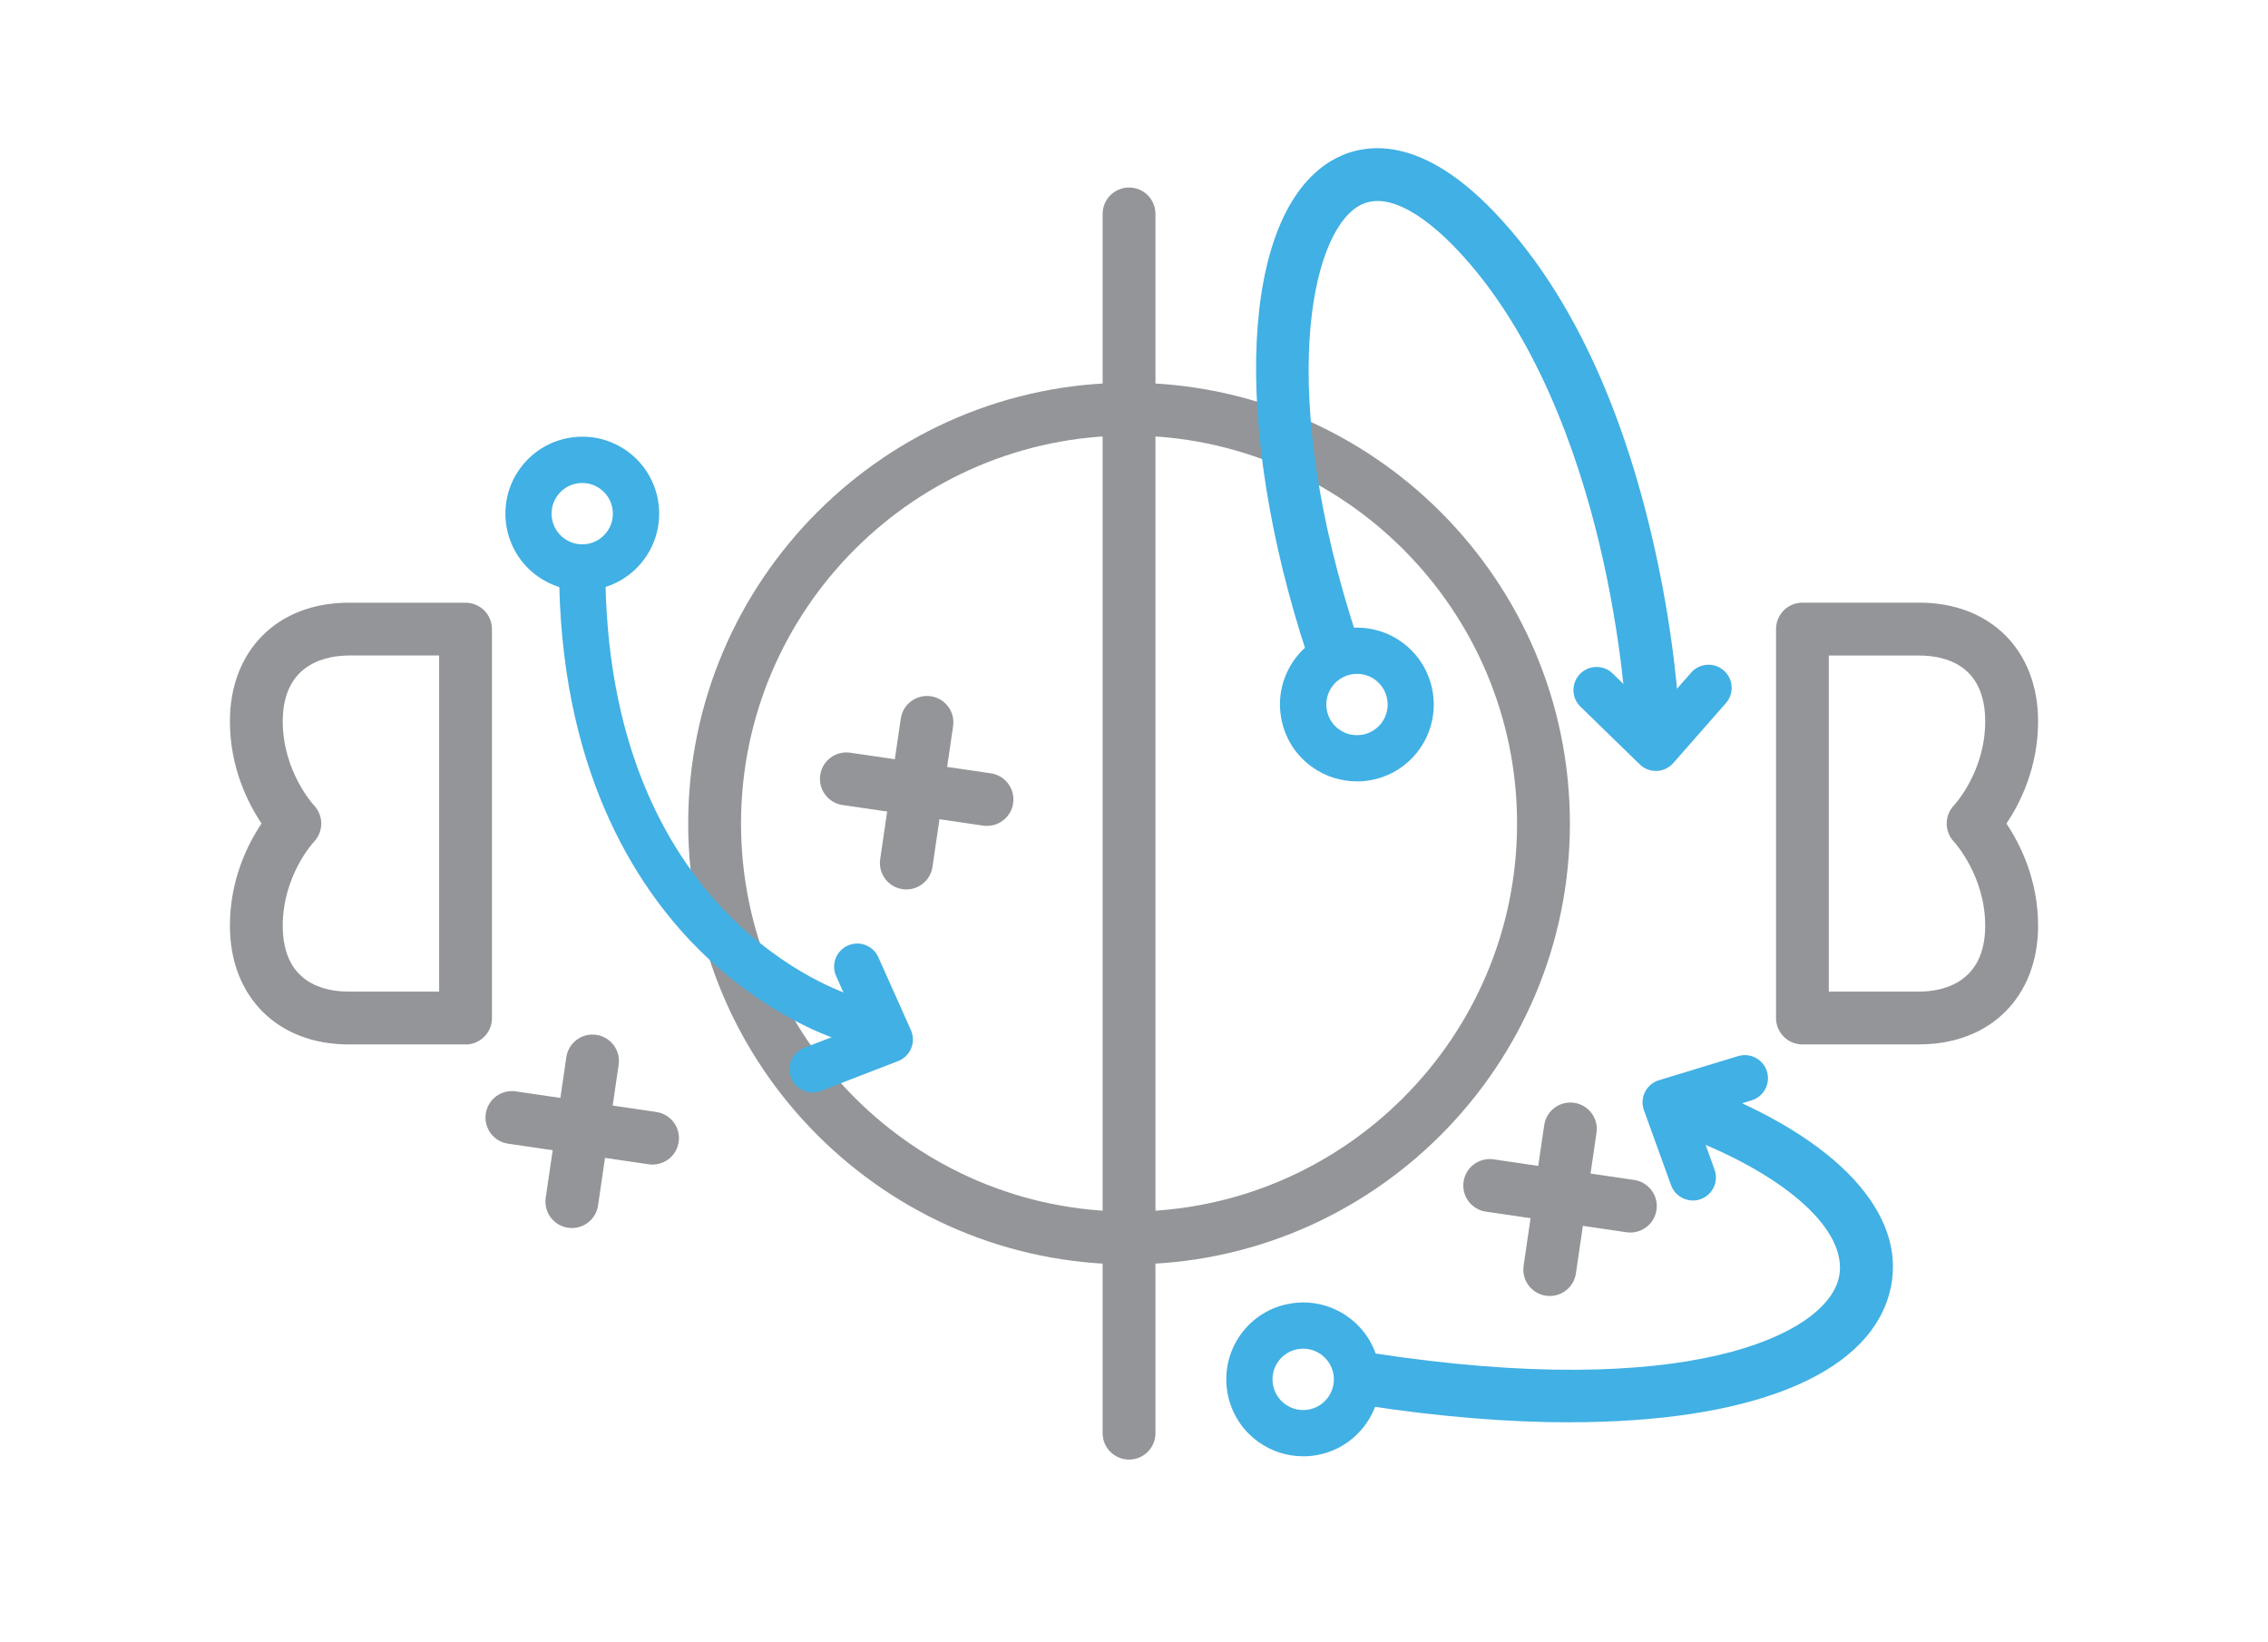
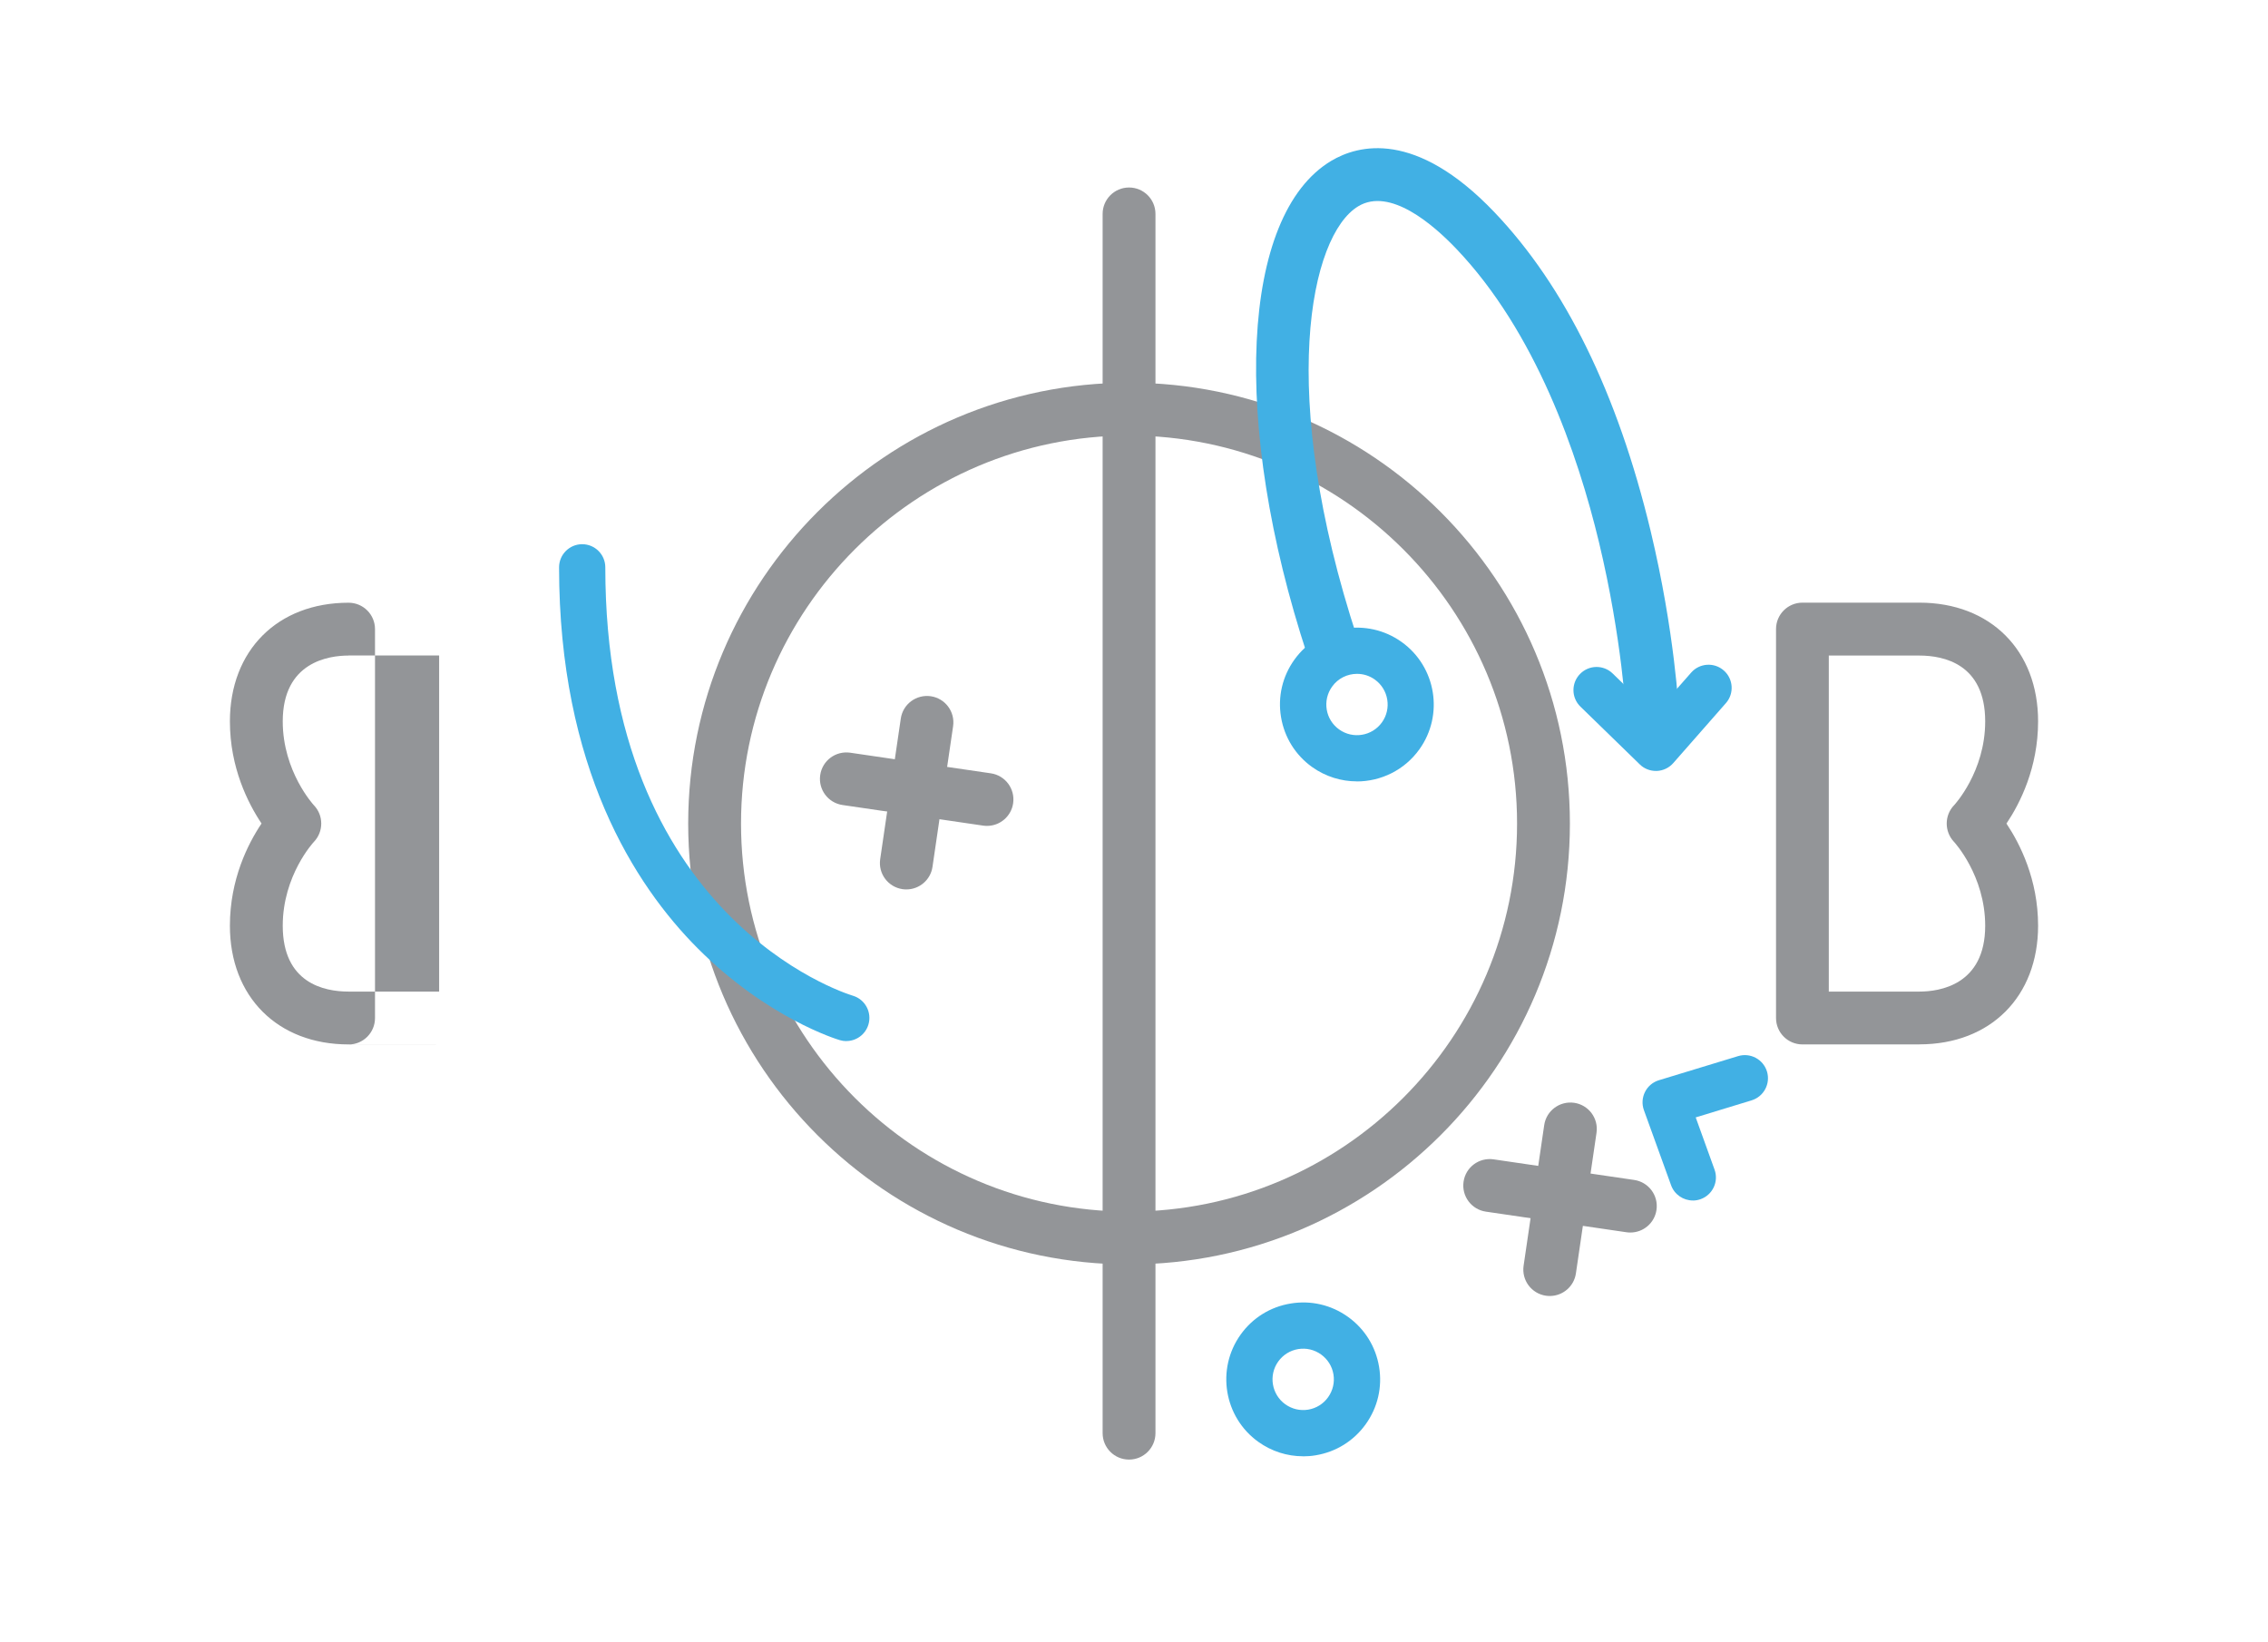
<svg xmlns="http://www.w3.org/2000/svg" id="cards" viewBox="0 0 343.4 248.63">
  <defs>
    <style>
      .cls-1 {
        fill: #41b0e4;
      }

      .cls-1, .cls-2 {
        stroke-width: 0px;
      }

      .cls-2 {
        fill: #939598;
      }
    </style>
  </defs>
  <g>
    <path class="cls-2" d="M170.95,191.45c-36.81,0-66.75-29.94-66.75-66.75s29.94-66.75,66.75-66.75,66.75,29.94,66.75,66.75-29.94,66.75-66.75,66.75ZM170.95,65.95c-32.4,0-58.75,26.36-58.75,58.75s26.36,58.75,58.75,58.75,58.75-26.36,58.75-58.75-26.36-58.75-58.75-58.75Z" />
    <path class="cls-2" d="M170.95,221c-2.21,0-4-1.79-4-4V32.39c0-2.21,1.79-4,4-4s4,1.79,4,4v184.61c0,2.21-1.79,4-4,4Z" />
  </g>
  <path class="cls-1" d="M205.44,118.31c-2.35,0-4.72-.71-6.77-2.17-2.53-1.81-4.2-4.5-4.71-7.57s.21-6.15,2.02-8.68c3.74-5.22,11.03-6.42,16.25-2.68,5.22,3.74,6.42,11.03,2.68,16.25-2.27,3.17-5.85,4.86-9.48,4.86ZM205.47,102.03c-1.45,0-2.88.67-3.78,1.94-.72,1.01-1.01,2.24-.81,3.46.2,1.22.87,2.3,1.88,3.02,2.08,1.49,4.99,1.01,6.48-1.07,1.49-2.08,1.01-4.99-1.07-6.48-.82-.59-1.76-.87-2.7-.87Z" />
  <path class="cls-1" d="M197.29,220.5c-2.41,0-4.76-.75-6.76-2.18-5.22-3.74-6.42-11.03-2.68-16.25h0c1.81-2.53,4.5-4.2,7.57-4.7,3.07-.51,6.15.21,8.68,2.02,2.53,1.81,4.2,4.5,4.71,7.57s-.21,6.15-2.02,8.68-4.5,4.2-7.57,4.71c-.64.11-1.28.16-1.92.16ZM193.54,206.15h0c-1.49,2.08-1.01,4.99,1.07,6.48,1.01.72,2.24,1.01,3.46.81,1.22-.2,2.3-.87,3.02-1.88s1.01-2.24.81-3.46c-.2-1.22-.87-2.29-1.88-3.02-1.01-.72-2.23-1.01-3.46-.81-1.22.2-2.29.87-3.02,1.88Z" />
-   <path class="cls-1" d="M88.14,89.42c-2.41,0-4.76-.75-6.76-2.18-5.22-3.74-6.42-11.03-2.68-16.25,1.81-2.53,4.5-4.2,7.57-4.71,3.07-.51,6.15.21,8.68,2.02,5.22,3.74,6.42,11.03,2.68,16.25-1.81,2.53-4.5,4.2-7.57,4.71-.64.11-1.28.16-1.92.16ZM88.17,73.13c-.25,0-.51.02-.77.06-1.22.2-2.29.87-3.02,1.88h0c-1.49,2.08-1.01,4.99,1.07,6.48,1.01.72,2.24,1.01,3.46.81,1.22-.2,2.3-.87,3.02-1.88,1.49-2.08,1.01-4.99-1.07-6.48-.8-.57-1.73-.87-2.69-.87ZM81.54,73.03h0,0Z" />
  <g>
    <path class="cls-2" d="M246.86,186.62c-.19,0-.39-.01-.59-.04l-21.29-3.12c-2.19-.32-3.7-2.35-3.38-4.54s2.34-3.69,4.54-3.38l21.29,3.12c2.19.32,3.7,2.35,3.38,4.54-.29,1.99-2,3.42-3.95,3.42Z" />
    <path class="cls-2" d="M234.66,196.23c-.19,0-.39-.01-.59-.04-2.19-.32-3.7-2.35-3.38-4.54l3.12-21.29c.32-2.19,2.35-3.69,4.54-3.38,2.19.32,3.7,2.35,3.38,4.54l-3.12,21.29c-.29,1.99-2,3.42-3.95,3.42Z" />
  </g>
  <g>
    <path class="cls-2" d="M149.45,125.05c-.19,0-.39-.01-.59-.04l-21.29-3.12c-2.19-.32-3.7-2.35-3.38-4.54s2.34-3.69,4.54-3.38l21.29,3.12c2.19.32,3.7,2.35,3.38,4.54-.29,1.99-2,3.42-3.95,3.42Z" />
    <path class="cls-2" d="M137.24,134.67c-.19,0-.39-.01-.59-.04-2.19-.32-3.7-2.35-3.38-4.54l3.12-21.29c.32-2.19,2.35-3.69,4.54-3.38,2.19.32,3.7,2.35,3.38,4.54l-3.12,21.29c-.29,1.99-2,3.42-3.95,3.42Z" />
  </g>
  <g>
-     <path class="cls-2" d="M98.81,176.33c-.19,0-.39-.01-.59-.04l-21.29-3.12c-2.19-.32-3.7-2.35-3.38-4.54s2.35-3.7,4.54-3.38l21.29,3.12c2.19.32,3.7,2.35,3.38,4.54-.29,1.99-2,3.42-3.95,3.42Z" />
-     <path class="cls-2" d="M86.6,185.94c-.19,0-.39-.01-.59-.04-2.19-.32-3.7-2.35-3.38-4.54l3.12-21.29c.32-2.19,2.35-3.7,4.54-3.38,2.19.32,3.7,2.35,3.38,4.54l-3.12,21.29c-.29,1.99-2,3.42-3.95,3.42Z" />
-   </g>
+     </g>
  <path class="cls-1" d="M250.21,112.41c-2.12,0-3.89-1.67-3.99-3.81,0-.12-.6-11.86-4.12-26.51-3.2-13.31-9.56-31.82-21.64-44.46-3.47-3.63-10-9.29-14.8-6.4-7.3,4.38-12.38,28.22-.11,65.5.69,2.1-.45,4.36-2.55,5.05-2.1.69-4.36-.45-5.05-2.55-11.58-35.19-10.07-66.67,3.59-74.86,4.11-2.46,12.79-4.74,24.71,7.74,10.71,11.21,18.67,27.45,23.67,48.27,3.68,15.35,4.28,27.35,4.3,27.85.1,2.21-1.6,4.08-3.81,4.18-.06,0-.13,0-.19,0Z" />
  <path class="cls-1" d="M250.72,116.73c-.91,0-1.79-.35-2.44-.99l-8.98-8.74c-1.39-1.35-1.42-3.56-.07-4.95,1.35-1.39,3.56-1.42,4.95-.07l6.34,6.17,5.54-6.31c1.27-1.45,3.49-1.6,4.94-.32,1.45,1.27,1.6,3.49.32,4.94l-7.97,9.08c-.63.72-1.53,1.15-2.49,1.19-.05,0-.09,0-.14,0Z" />
  <path class="cls-1" d="M256.31,181.77c-1.43,0-2.78-.89-3.29-2.31l-4.11-11.36c-.33-.9-.27-1.9.16-2.76.43-.86,1.19-1.5,2.11-1.78l11.99-3.65c1.85-.56,3.8.48,4.37,2.33.56,1.85-.48,3.8-2.33,4.37l-8.46,2.58,2.85,7.9c.66,1.82-.28,3.82-2.1,4.48-.39.14-.79.21-1.19.21Z" />
-   <path class="cls-1" d="M123.04,165.42c-1.4,0-2.73-.85-3.27-2.24-.7-1.8.2-3.83,2-4.53l8.25-3.19-3.42-7.67c-.79-1.77,0-3.83,1.77-4.62,1.77-.79,3.83,0,4.62,1.77l4.93,11.03c.39.88.41,1.87.04,2.76-.37.89-1.08,1.58-1.97,1.93l-11.69,4.52c-.42.16-.84.24-1.26.24Z" />
  <path class="cls-1" d="M128.15,157.64c-.33,0-.66-.05-1-.15-.44-.13-10.97-3.34-21.48-13.87-9.59-9.6-21.02-27.41-21.02-57.72,0-1.93,1.57-3.5,3.5-3.5s3.5,1.57,3.5,3.5c0,52.88,35.97,64.41,37.5,64.87,1.85.56,2.89,2.51,2.34,4.36-.46,1.52-1.84,2.5-3.35,2.5Z" />
-   <path class="cls-1" d="M237.7,215.36c-9.33,0-19.71-.83-30.92-2.55-2.18-.33-3.68-2.38-3.35-4.56.33-2.18,2.37-3.68,4.56-3.35,47.34,7.24,68-2.68,70.35-11.12,1.84-6.64-6.47-14.84-21.17-20.88-2.04-.84-3.02-3.18-2.18-5.22.84-2.04,3.18-3.02,5.22-2.18,19.27,7.92,28.93,19.29,25.84,30.42-3.48,12.55-21.52,19.43-48.35,19.43Z" />
-   <path class="cls-2" d="M70.49,158.14h-17.71c-10.75,0-17.97-7.22-17.97-17.97,0-7.03,2.74-12.43,4.79-15.48-2.04-3.05-4.79-8.46-4.79-15.46,0-10.75,7.22-17.97,17.97-17.97h17.71c2.21,0,4,1.79,4,4v58.89c0,2.21-1.79,4-4,4ZM52.78,99.26c-3,0-9.97.97-9.97,9.97,0,7.59,4.67,12.64,4.71,12.69,1.5,1.55,1.49,4.02-.01,5.57-.03.03-4.7,5.05-4.7,12.68,0,8.68,6.25,9.97,9.97,9.97h13.71v-50.89h-13.71Z" />
+   <path class="cls-2" d="M70.49,158.14h-17.71c-10.75,0-17.97-7.22-17.97-17.97,0-7.03,2.74-12.43,4.79-15.48-2.04-3.05-4.79-8.46-4.79-15.46,0-10.75,7.22-17.97,17.97-17.97c2.21,0,4,1.79,4,4v58.89c0,2.21-1.79,4-4,4ZM52.78,99.26c-3,0-9.97.97-9.97,9.97,0,7.59,4.67,12.64,4.71,12.69,1.5,1.55,1.49,4.02-.01,5.57-.03.03-4.7,5.05-4.7,12.68,0,8.68,6.25,9.97,9.97,9.97h13.71v-50.89h-13.71Z" />
  <path class="cls-2" d="M290.62,158.14h-17.71c-2.21,0-4-1.79-4-4v-58.89c0-2.21,1.79-4,4-4h17.71c10.75,0,17.97,7.22,17.97,17.97,0,7.03-2.74,12.43-4.79,15.48,2.04,3.05,4.79,8.46,4.79,15.46,0,10.75-7.22,17.97-17.97,17.97ZM276.9,150.14h13.71c3,0,9.97-.97,9.97-9.97,0-7.59-4.68-12.66-4.73-12.71-1.47-1.56-1.46-4.02.03-5.55.03-.03,4.7-5.05,4.7-12.68,0-8.68-6.25-9.97-9.97-9.97h-13.71v50.89Z" />
</svg>